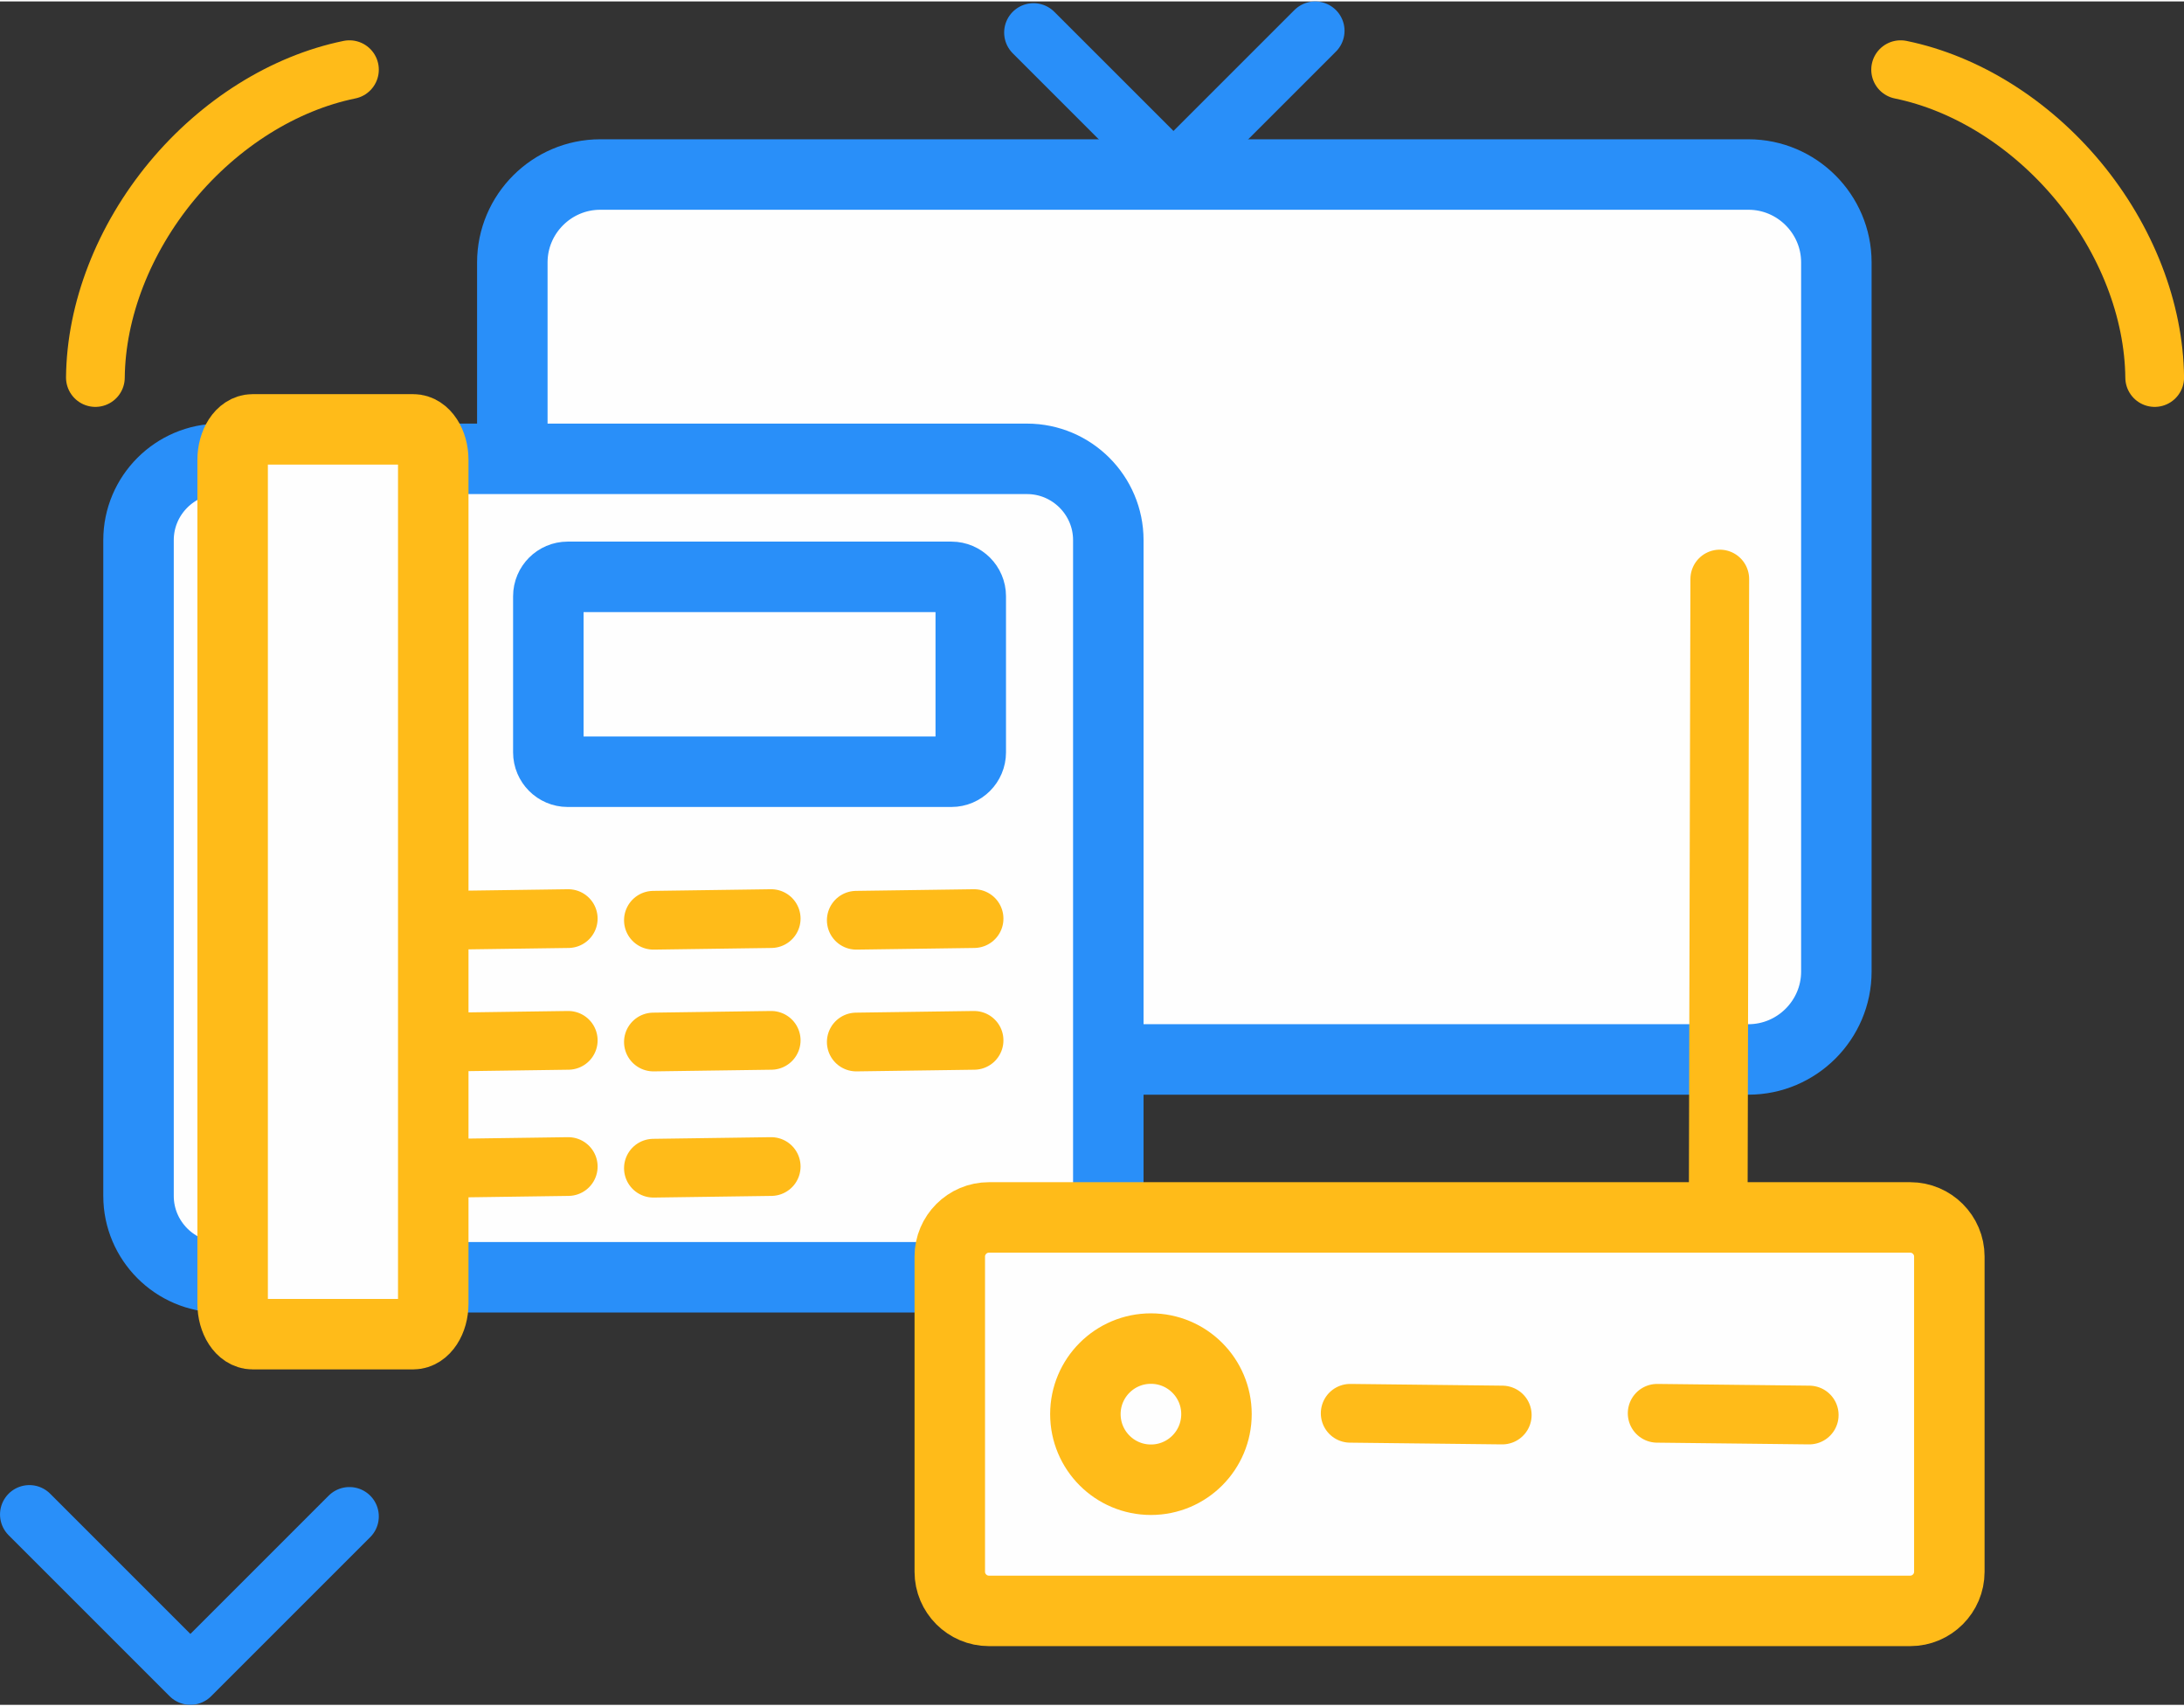
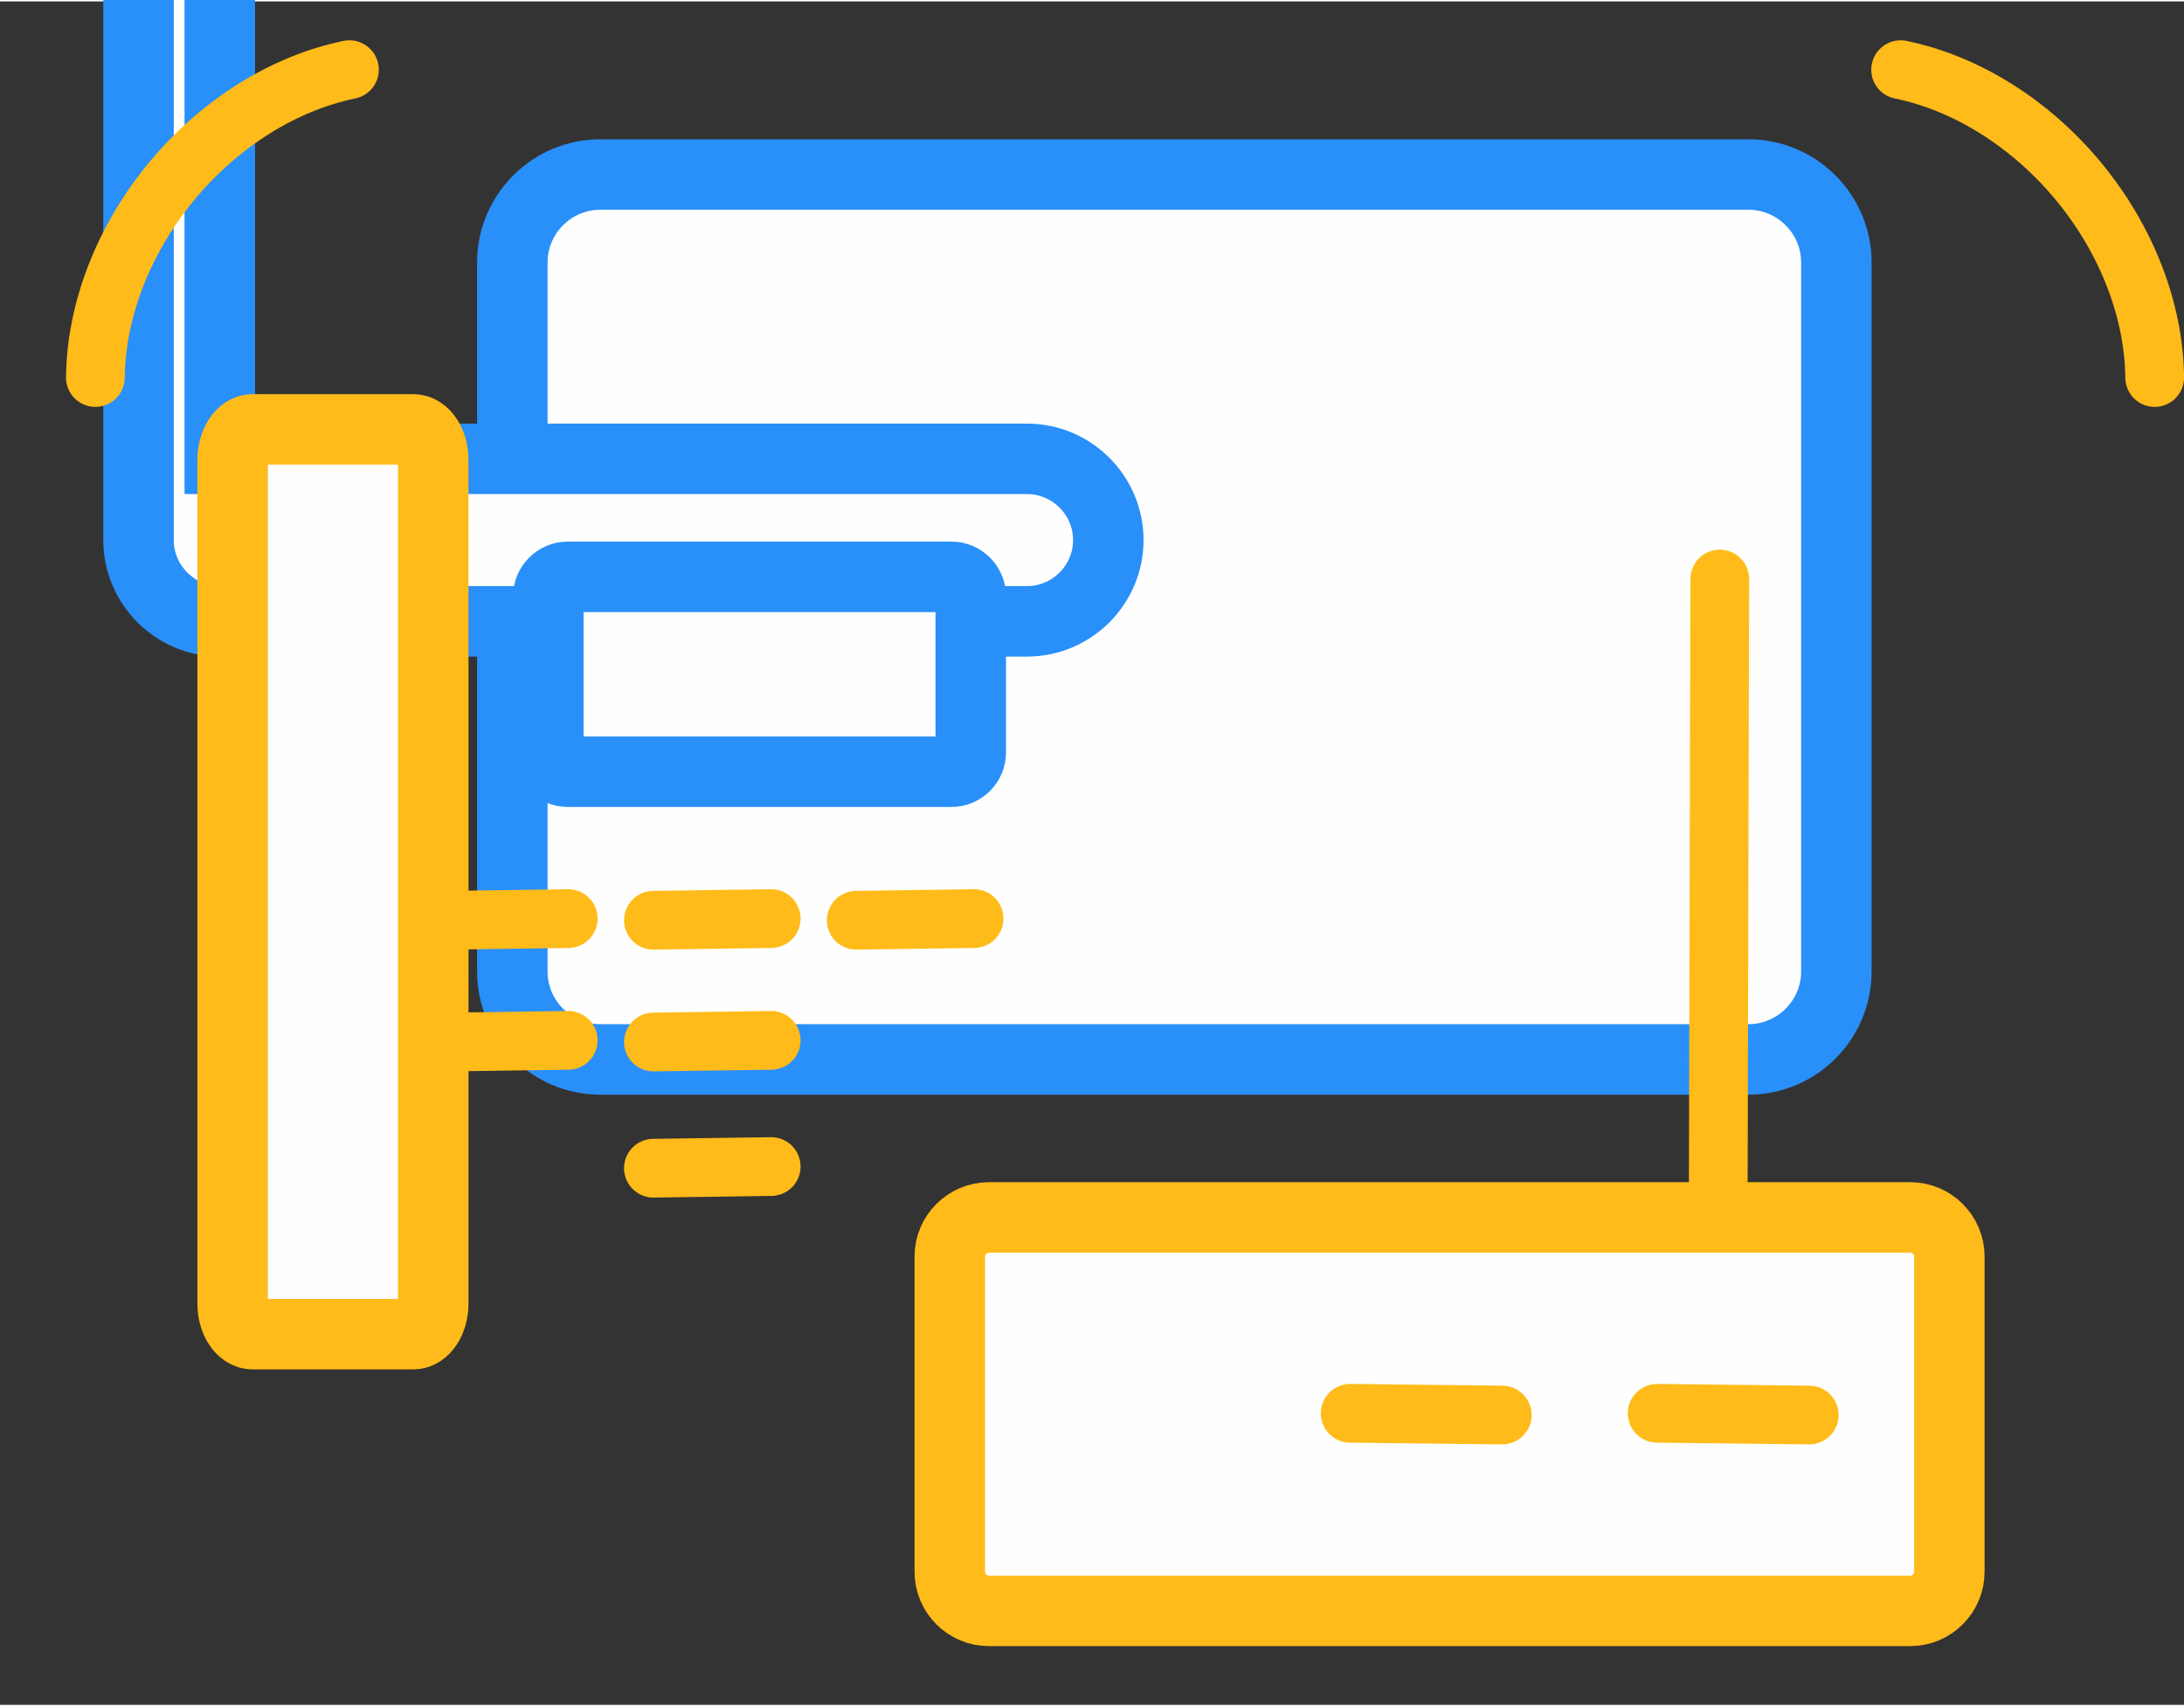
<svg xmlns="http://www.w3.org/2000/svg" xml:space="preserve" width="439px" height="343px" version="1.0" shape-rendering="geometricPrecision" text-rendering="geometricPrecision" image-rendering="optimizeQuality" fill-rule="evenodd" clip-rule="evenodd" viewBox="0 0 29056 22664">
  <rect x="0" y="0" width="29056" height="22664" fill="#333333" stroke="none" />
  <g id="Слой_x0020_1">
-     <polyline fill="none" stroke="#298FF9" stroke-width="781.392" stroke-linecap="round" stroke-linejoin="round" points="17497,391 15612,2276 13750,414 " />
    <path fill="#FEFEFE" stroke="#298FF9" stroke-width="937.67" d="M23262 2303l-15277 0c-643,0 -1169,526 -1169,1169l0 9436c0,643 526,1169 1169,1169l15277 0c643,0 1169,-526 1169,-1169l0 -9436c0,-643 -526,-1169 -1169,-1169z" />
    <g id="_602723059888">
-       <path fill="#FEFEFE" stroke="#298FF9" stroke-width="937.67" d="M2924 6086l10740 0c595,0 1081,486 1081,1081l0 8727c0,594 -486,1081 -1081,1081l-10740 0c-595,0 -1081,-487 -1081,-1081l0 -8727c0,-595 486,-1081 1081,-1081z" />
+       <path fill="#FEFEFE" stroke="#298FF9" stroke-width="937.67" d="M2924 6086l10740 0c595,0 1081,486 1081,1081c0,594 -486,1081 -1081,1081l-10740 0c-595,0 -1081,-487 -1081,-1081l0 -8727c0,-595 486,-1081 1081,-1081z" />
      <path fill="#FEFEFE" stroke="#FFBB19" stroke-width="937.67" d="M3360 5694l2139 0c145,0 265,183 265,407l0 5022 0 6202c0,224 -120,407 -265,407l-2139 0c-146,0 -265,-183 -265,-407l0 -11224c0,-224 119,-407 265,-407z" />
      <path fill="#FEFEFE" stroke="#298FF9" stroke-width="937.67" d="M7552 7656l5106 0c141,0 257,116 257,258l0 2077c0,142 -116,258 -257,258l-5106 0c-141,0 -257,-116 -257,-258l0 -2077c0,-142 116,-258 257,-258z" />
      <g>
        <line fill="none" stroke="#FFBB19" stroke-width="781.392" stroke-linecap="round" stroke-linejoin="round" x1="7560" y1="12203" x2="5994" y2="12225" />
        <line fill="none" stroke="#FFBB19" stroke-width="781.392" stroke-linecap="round" stroke-linejoin="round" x1="10260" y1="12203" x2="8693" y2="12225" />
        <line fill="none" stroke="#FFBB19" stroke-width="781.392" stroke-linecap="round" stroke-linejoin="round" x1="12959" y1="12203" x2="11392" y2="12225" />
      </g>
      <g>
        <line fill="none" stroke="#FFBB19" stroke-width="781.392" stroke-linecap="round" stroke-linejoin="round" x1="7560" y1="13823" x2="5994" y2="13845" />
        <line fill="none" stroke="#FFBB19" stroke-width="781.392" stroke-linecap="round" stroke-linejoin="round" x1="10260" y1="13823" x2="8693" y2="13845" />
-         <line fill="none" stroke="#FFBB19" stroke-width="781.392" stroke-linecap="round" stroke-linejoin="round" x1="12959" y1="13823" x2="11392" y2="13845" />
      </g>
-       <line fill="none" stroke="#FFBB19" stroke-width="781.392" stroke-linecap="round" stroke-linejoin="round" x1="7560" y1="15502" x2="5994" y2="15524" />
      <line fill="none" stroke="#FFBB19" stroke-width="781.392" stroke-linecap="round" stroke-linejoin="round" x1="10260" y1="15502" x2="8693" y2="15524" />
    </g>
    <g id="_602723048784">
      <line fill="none" stroke="#FFBB19" stroke-width="781.392" stroke-linecap="round" stroke-linejoin="round" x1="22858" y1="16509" x2="22880" y2="7685" />
      <path fill="#FEFEFE" stroke="#FFBB19" stroke-width="937.67" d="M25414 16179l-12258 0c-286,0 -520,234 -520,520l0 4195c0,286 234,520 520,520l12258 0c286,0 520,-234 520,-520l0 -4195c0,-286 -234,-520 -520,-520z" />
      <line fill="none" stroke="#FFBB19" stroke-width="781.392" stroke-linecap="round" stroke-linejoin="round" x1="22047" y1="18785" x2="24070" y2="18808" />
      <line fill="none" stroke="#FFBB19" stroke-width="781.392" stroke-linecap="round" stroke-linejoin="round" x1="17963" y1="18785" x2="19986" y2="18808" />
-       <path fill="#FEFEFE" stroke="#FFBB19" stroke-width="937.67" d="M15312 17924c-482,0 -872,391 -872,872 0,482 390,873 872,873 482,0 872,-391 872,-873 0,-481 -390,-872 -872,-872z" />
    </g>
    <g id="_602723050640">
-       <polyline fill="none" stroke="#298FF9" stroke-width="781.392" stroke-linecap="round" stroke-linejoin="round" points="391,20131 2533,22273 4649,20157 " />
      <path fill="none" stroke="#FFBB19" stroke-width="781.392" stroke-linecap="round" stroke-linejoin="round" d="M1269 5004c9,-897 376,-1841 1018,-2616 637,-767 1489,-1301 2362,-1480" />
      <path fill="none" stroke="#FFBB19" stroke-width="781.392" stroke-linecap="round" stroke-linejoin="round" d="M28666 5004c-9,-897 -376,-1841 -1018,-2616 -637,-767 -1489,-1301 -2362,-1480" />
    </g>
  </g>
</svg>